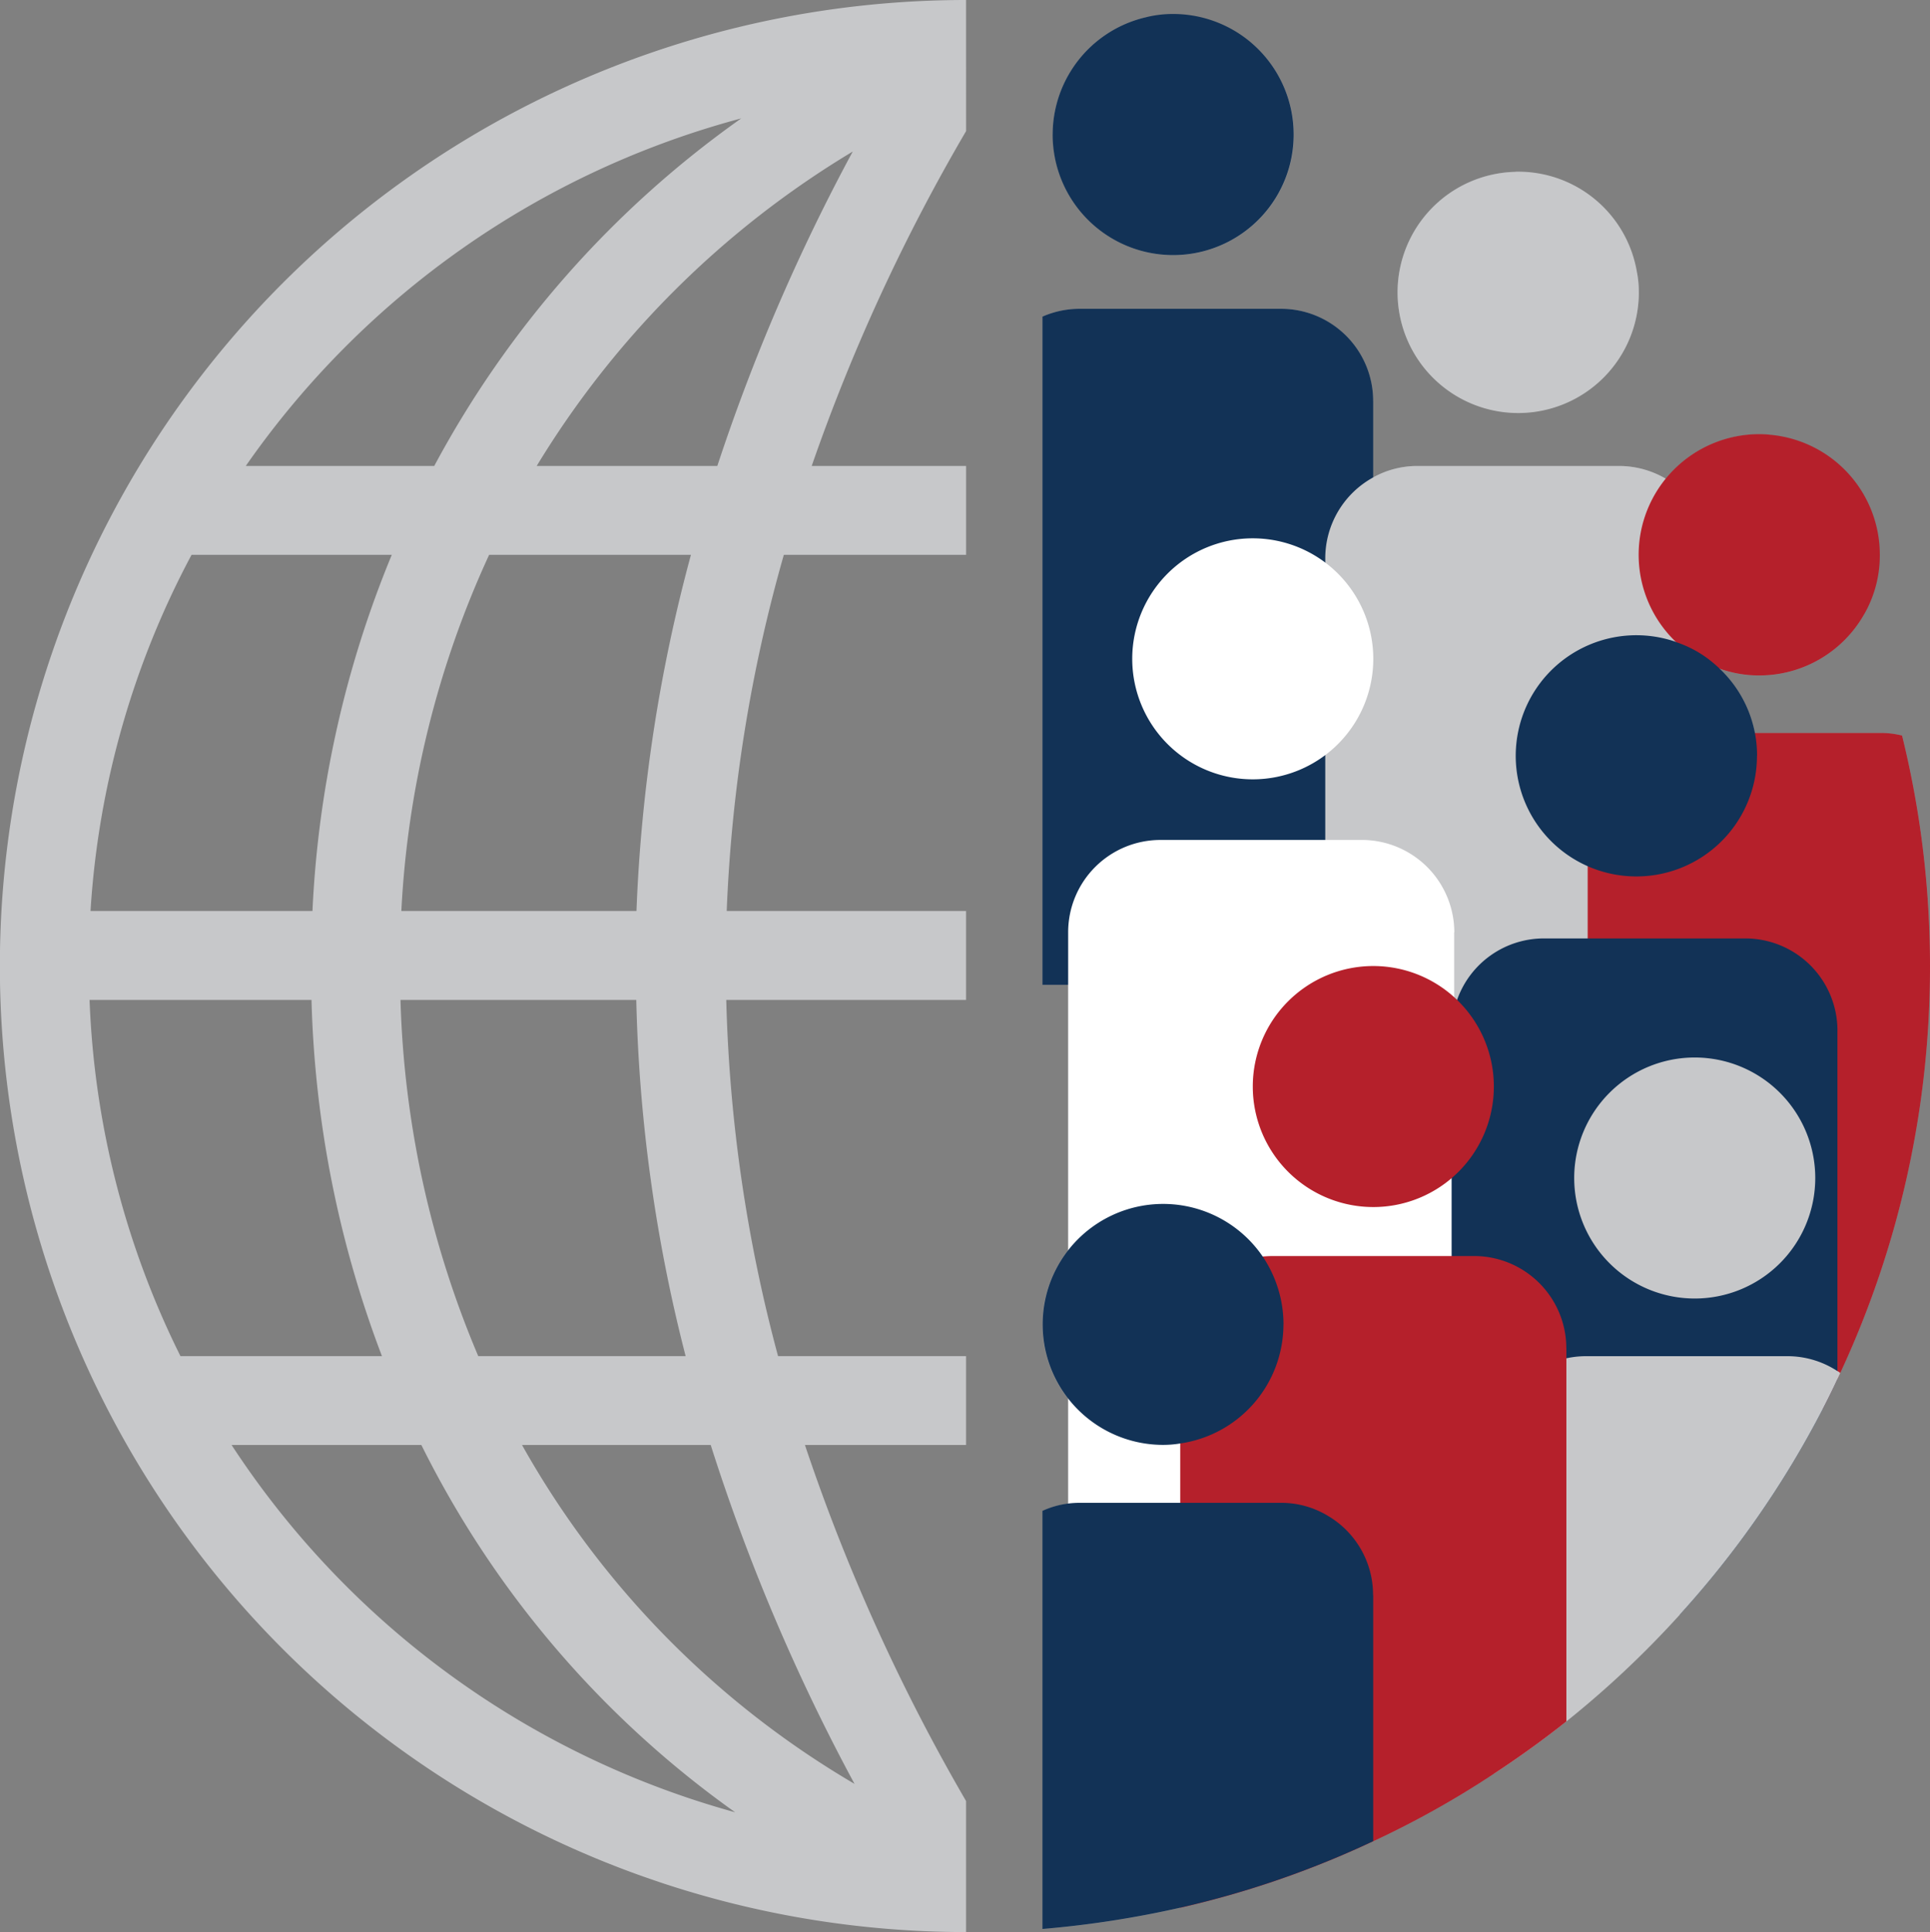
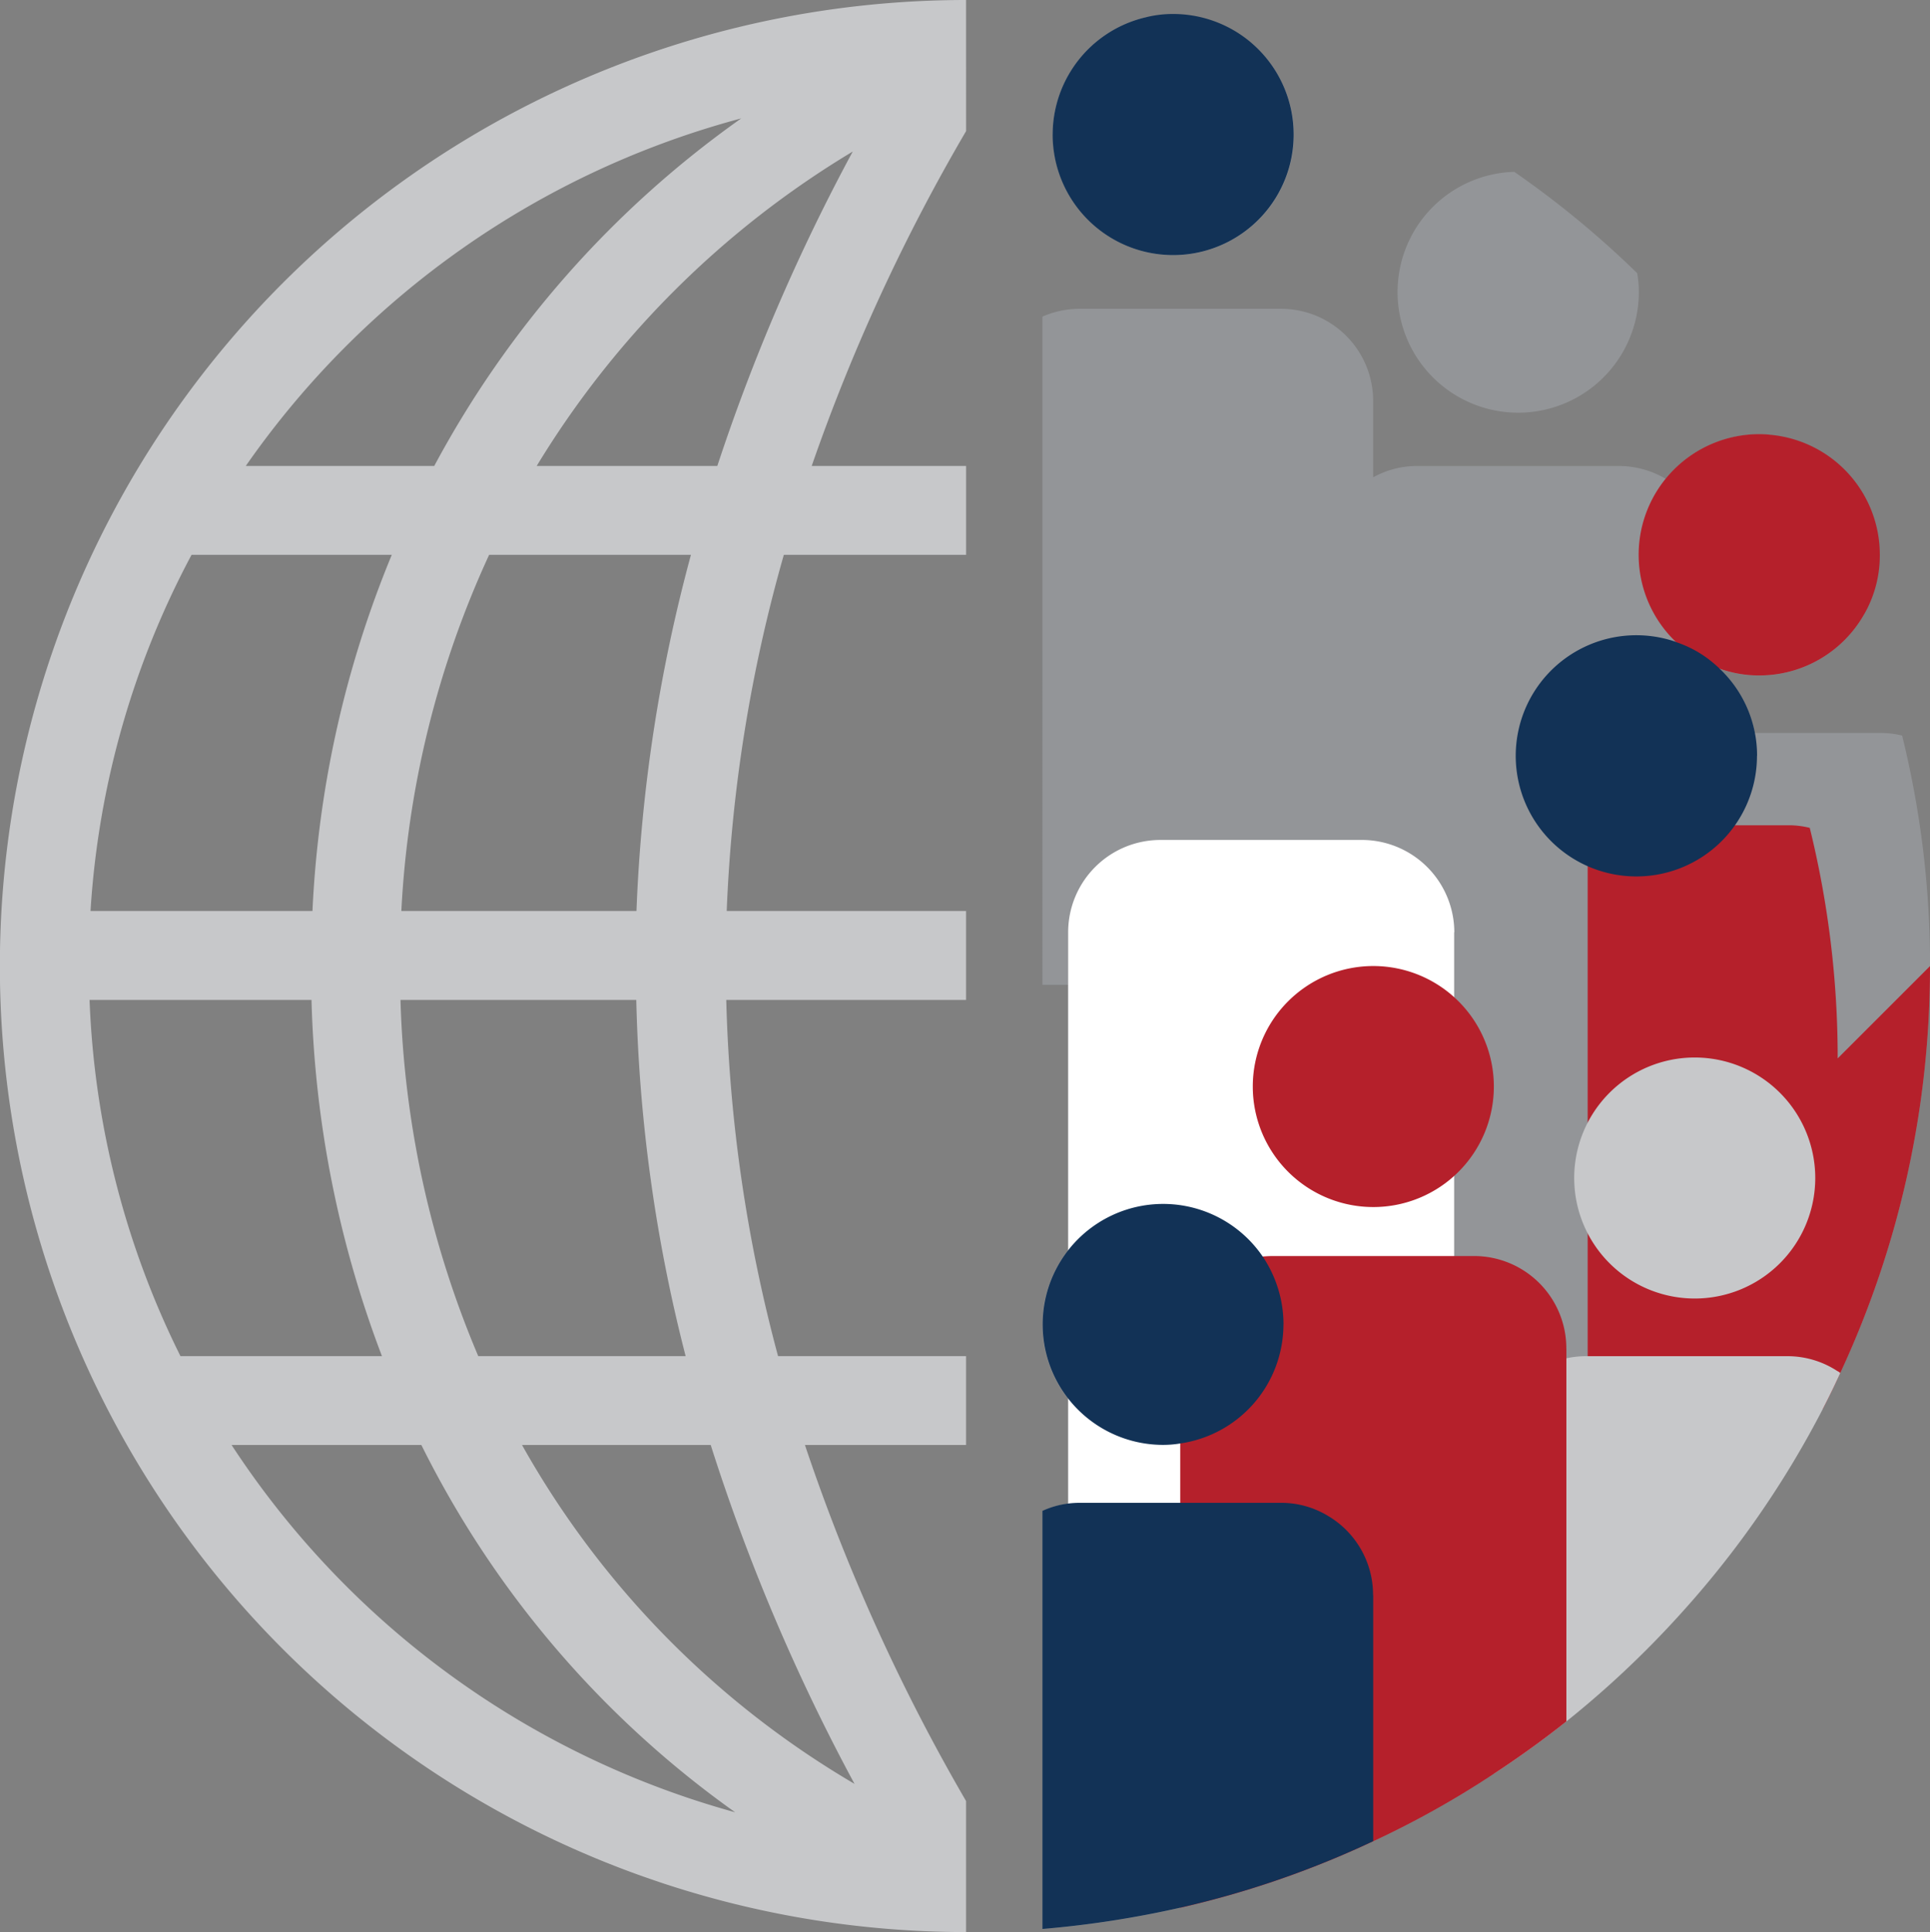
<svg xmlns="http://www.w3.org/2000/svg" width="60" height="60.074" viewBox="0 0 60 60.074">
  <rect x="0" y="0" width="60" height="60.074" fill="#808080" stroke="none" />
  <defs>
    <clipPath id="clip-path">
      <rect id="Rectangle_10045" data-name="Rectangle 10045" width="60" height="60.074" fill="none" />
    </clipPath>
  </defs>
  <g id="Icon_PreservingLegacies" transform="translate(0 0)">
    <g id="Group_16901" data-name="Group 16901" transform="translate(0 0)" clip-path="url(#clip-path)">
      <path id="Path_420718" data-name="Path 420718" d="M44.465,4.376A3.749,3.749,0,0,1,47.372.726a29.173,29.173,0,0,1,3.3.824,3.746,3.746,0,1,1-6.2,2.826" transform="translate(-11.74 -0.191)" fill="#939598" />
      <path id="Path_420719" data-name="Path 420719" d="M59.035,11a3.736,3.736,0,0,1,3.628-3.739,29.544,29.544,0,0,1,3.82,3.15,3.128,3.128,0,0,1,.052.589,3.75,3.75,0,0,1-7.5,0" transform="translate(-15.587 -1.918)" fill="#939598" />
      <path id="Path_420720" data-name="Path 420720" d="M71.627,33.484a29.913,29.913,0,0,1-2.789,12.651c-.029.066-.059.132-.088.191-.147.316-.3.626-.456.927a29.864,29.864,0,0,1-4.438,6.388,30.225,30.225,0,0,1-3.533,3.327c-.721.574-1.479,1.119-2.252,1.626a28.775,28.775,0,0,1-3.753,2.1,29.322,29.322,0,0,1-6,2.068,31.291,31.291,0,0,1-4.283.662v-13a2.715,2.715,0,0,1,.8-.228V46.945a3.751,3.751,0,0,1,0-4.637V34.065h-.8V13.289a2.875,2.875,0,0,1,1.155-.243h6.256a2.865,2.865,0,0,1,2.87,2.87v2.37a2.815,2.815,0,0,1,1.376-.353h6.263a2.882,2.882,0,0,1,1.457.4,3.733,3.733,0,0,1,2.907-1.384,2.965,2.965,0,0,1,.361.022,29.311,29.311,0,0,1,2.892,5.586,3.747,3.747,0,0,1-3.253,1.891,3.607,3.607,0,0,1-1.236-.213,3.717,3.717,0,0,1,1.1,2h3.93a2.692,2.692,0,0,1,.648.081,29.875,29.875,0,0,1,.868,7.168" transform="translate(-11.627 -3.444)" fill="#939598" />
      <path id="Path_420721" data-name="Path 420721" d="M51.957,4.342A3.746,3.746,0,1,1,47.372.692a3.492,3.492,0,0,1,.839-.1,3.747,3.747,0,0,1,3.746,3.746" transform="translate(-11.74 -0.157)" fill="#123256" />
-       <path id="Path_420722" data-name="Path 420722" d="M54.317,15.916V34.065H44.035V13.289a2.875,2.875,0,0,1,1.155-.243h6.256a2.865,2.865,0,0,1,2.87,2.87" transform="translate(-11.627 -3.444)" fill="#123256" />
-       <path id="Path_420723" data-name="Path 420723" d="M66.535,11a3.75,3.75,0,1,1-3.871-3.739.633.633,0,0,1,.118-.007,3.741,3.741,0,0,1,3.7,3.157,3.128,3.128,0,0,1,.052.589" transform="translate(-15.587 -1.916)" fill="#c7c8ca" />
-       <path id="Path_420724" data-name="Path 420724" d="M67.979,22.556V40.705h-12V22.556a2.869,2.869,0,0,1,1.494-2.517,2.815,2.815,0,0,1,1.376-.353h6.263a2.87,2.87,0,0,1,2.87,2.87" transform="translate(-14.779 -5.197)" fill="#c7c8ca" />
      <path id="Path_420725" data-name="Path 420725" d="M76.717,22.1a3.674,3.674,0,0,1-.493,1.855,3.747,3.747,0,0,1-3.253,1.891,3.607,3.607,0,0,1-1.236-.213,2.662,2.662,0,0,1-.258-.1,3.706,3.706,0,0,1-1.1-.729l-.007-.007a3.751,3.751,0,0,1,2.6-6.454,2.965,2.965,0,0,1,.361.022A3.744,3.744,0,0,1,76.717,22.1" transform="translate(-18.277 -4.844)" fill="#b5202b" />
-       <path id="Path_420726" data-name="Path 420726" d="M77.707,38.215a29.913,29.913,0,0,1-2.789,12.651c-.029.066-.059.132-.088.191-.147.316-.3.626-.456.927H67.065V33.836a2.869,2.869,0,0,1,2.87-2.87h6.256a2.692,2.692,0,0,1,.648.081,29.875,29.875,0,0,1,.868,7.168" transform="translate(-17.707 -8.176)" fill="#b5202b" />
-       <path id="Path_420727" data-name="Path 420727" d="M55.321,26.49a3.747,3.747,0,1,1-3.748-3.748,3.748,3.748,0,0,1,3.748,3.748" transform="translate(-12.628 -6.004)" fill="#fff" />
+       <path id="Path_420726" data-name="Path 420726" d="M77.707,38.215a29.913,29.913,0,0,1-2.789,12.651c-.029.066-.059.132-.088.191-.147.316-.3.626-.456.927H67.065V33.836h6.256a2.692,2.692,0,0,1,.648.081,29.875,29.875,0,0,1,.868,7.168" transform="translate(-17.707 -8.176)" fill="#b5202b" />
      <path id="Path_420728" data-name="Path 420728" d="M57.121,38.356V56.505h-12V38.356A2.869,2.869,0,0,1,48,35.486h6.256a2.845,2.845,0,0,1,.353.022,2.878,2.878,0,0,1,2.517,2.848" transform="translate(-11.914 -9.369)" fill="#fff" />
      <path id="Path_420729" data-name="Path 420729" d="M71.525,30.582A3.75,3.75,0,1,1,69,27.042l.007.007a3.523,3.523,0,0,1,1.1.6c.088.074.177.147.258.228a3.717,3.717,0,0,1,1.163,2.708" transform="translate(-16.904 -7.085)" fill="#123256" />
-       <path id="Path_420730" data-name="Path 420730" d="M73.311,42.516V53.35c-.147.316-.3.626-.456.927a29.864,29.864,0,0,1-4.438,6.388h-7.1V42.516a2.814,2.814,0,0,1,.081-.662,1.946,1.946,0,0,1,.088-.294,2.86,2.86,0,0,1,2.7-1.914h6.256a2.865,2.865,0,0,1,2.87,2.87" transform="translate(-16.189 -10.467)" fill="#123256" />
      <path id="Path_420731" data-name="Path 420731" d="M30.033,0a30.037,30.037,0,1,0,0,60.074V56A59.854,59.854,0,0,1,25.024,44.93h5.009V42.166H24.188a47.059,47.059,0,0,1-1.61-11.075h7.455V28.327H22.592a46.972,46.972,0,0,1,1.776-11.075h5.666V14.488h-4.8a58.613,58.613,0,0,1,4.8-10.412ZM23.041,3.683A31.358,31.358,0,0,0,13.5,14.488H7.641a27.355,27.355,0,0,1,15.4-10.806M19.787,28.327h-7.31a30.07,30.07,0,0,1,2.729-11.075H21.48a49.4,49.4,0,0,0-1.693,11.075m1.527,13.839H14.868A30.558,30.558,0,0,1,12.45,31.091h7.331a48.751,48.751,0,0,0,1.534,11.075M5.955,17.252H12.18A32.912,32.912,0,0,0,9.714,28.327h-6.9A27.029,27.029,0,0,1,5.955,17.252M2.784,31.091h6.9a33.574,33.574,0,0,0,2.19,11.075H5.61A27.131,27.131,0,0,1,2.784,31.091M7.2,44.93h5.9A30.806,30.806,0,0,0,22.855,56.35,27.375,27.375,0,0,1,7.2,44.93M26.565,55.466A28.207,28.207,0,0,1,16.229,44.93h5.866a61.21,61.21,0,0,0,4.47,10.536M22.3,14.488H16.685A28.855,28.855,0,0,1,26.51,4.712,60.307,60.307,0,0,0,22.3,14.488" transform="translate(0 0)" fill="#c7c8ca" />
      <path id="Path_420732" data-name="Path 420732" d="M60.413,44.56a3.747,3.747,0,1,1-3.748-3.748,3.748,3.748,0,0,1,3.748,3.748" transform="translate(-13.972 -10.775)" fill="#b5202b" />
      <path id="Path_420733" data-name="Path 420733" d="M73.99,48.425a3.747,3.747,0,1,1-3.748-3.748,3.748,3.748,0,0,1,3.748,3.748" transform="translate(-17.557 -11.796)" fill="#c7c8ca" />
      <path id="Path_420734" data-name="Path 420734" d="M73.872,57.819c-.029.066-.059.132-.088.191-.147.316-.3.626-.456.927a29.864,29.864,0,0,1-4.438,6.388,30.225,30.225,0,0,1-3.533,3.327c-.721.574-1.479,1.119-2.252,1.626V60.166a2.865,2.865,0,0,1,2.87-2.87h6.256a2.831,2.831,0,0,1,1.553.464.308.308,0,0,1,.088.059" transform="translate(-16.662 -15.128)" fill="#c7c8ca" />
      <path id="Path_420735" data-name="Path 420735" d="M61.859,55.936v11.6c-.721.574-1.479,1.119-2.252,1.626a28.774,28.774,0,0,1-3.753,2.1,29.321,29.321,0,0,1-6,2.068V55.936a2.872,2.872,0,0,1,2.561-2.856c.1-.007.206-.015.309-.015h6.263a2.869,2.869,0,0,1,2.87,2.87" transform="translate(-13.163 -14.011)" fill="#b5202b" />
      <path id="Path_420736" data-name="Path 420736" d="M51.527,54.612a3.744,3.744,0,0,1-3.209,3.7,3.24,3.24,0,0,1-.537.044,3.746,3.746,0,1,1,3.1-5.858,3.789,3.789,0,0,1,.648,2.112" transform="translate(-11.627 -13.43)" fill="#123256" />
      <path id="Path_420737" data-name="Path 420737" d="M54.317,66.356V74.01a29.322,29.322,0,0,1-6,2.068,31.29,31.29,0,0,1-4.283.662v-13a2.715,2.715,0,0,1,.8-.228,2.846,2.846,0,0,1,.353-.022h6.256a2.793,2.793,0,0,1,1.479.412,2.85,2.85,0,0,1,1.391,2.458" transform="translate(-11.627 -16.762)" fill="#123256" />
    </g>
  </g>
</svg>